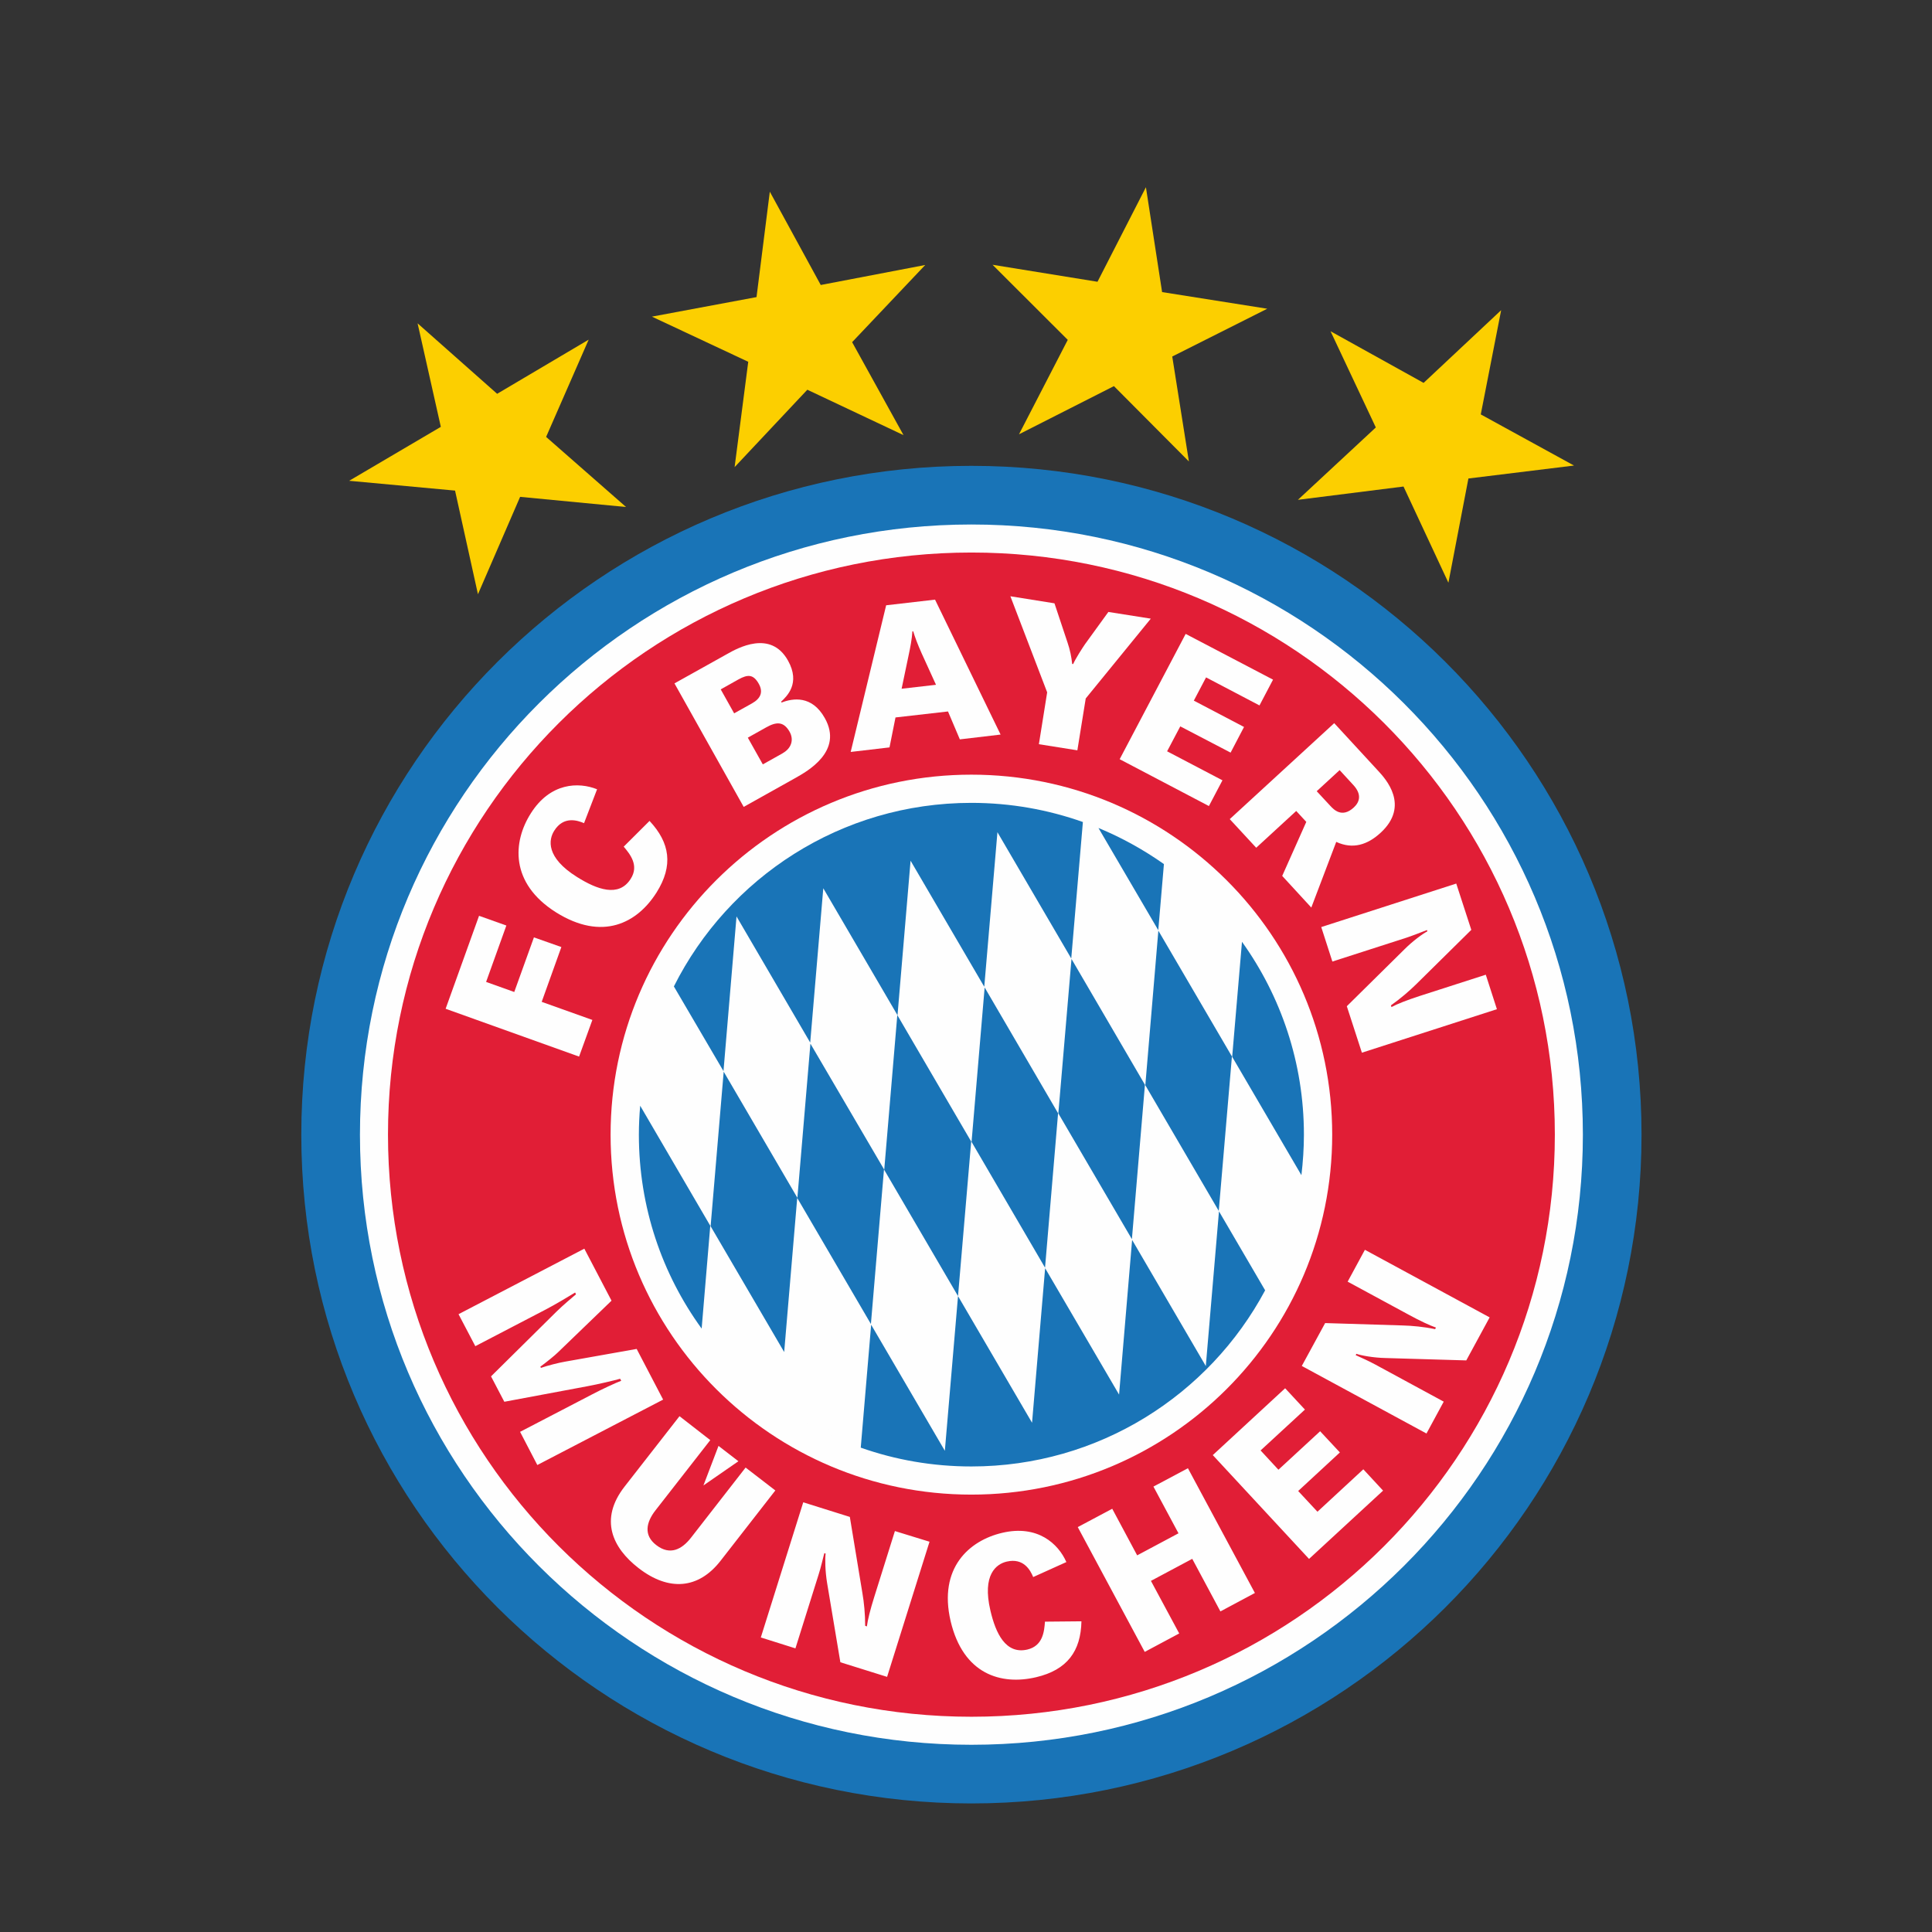
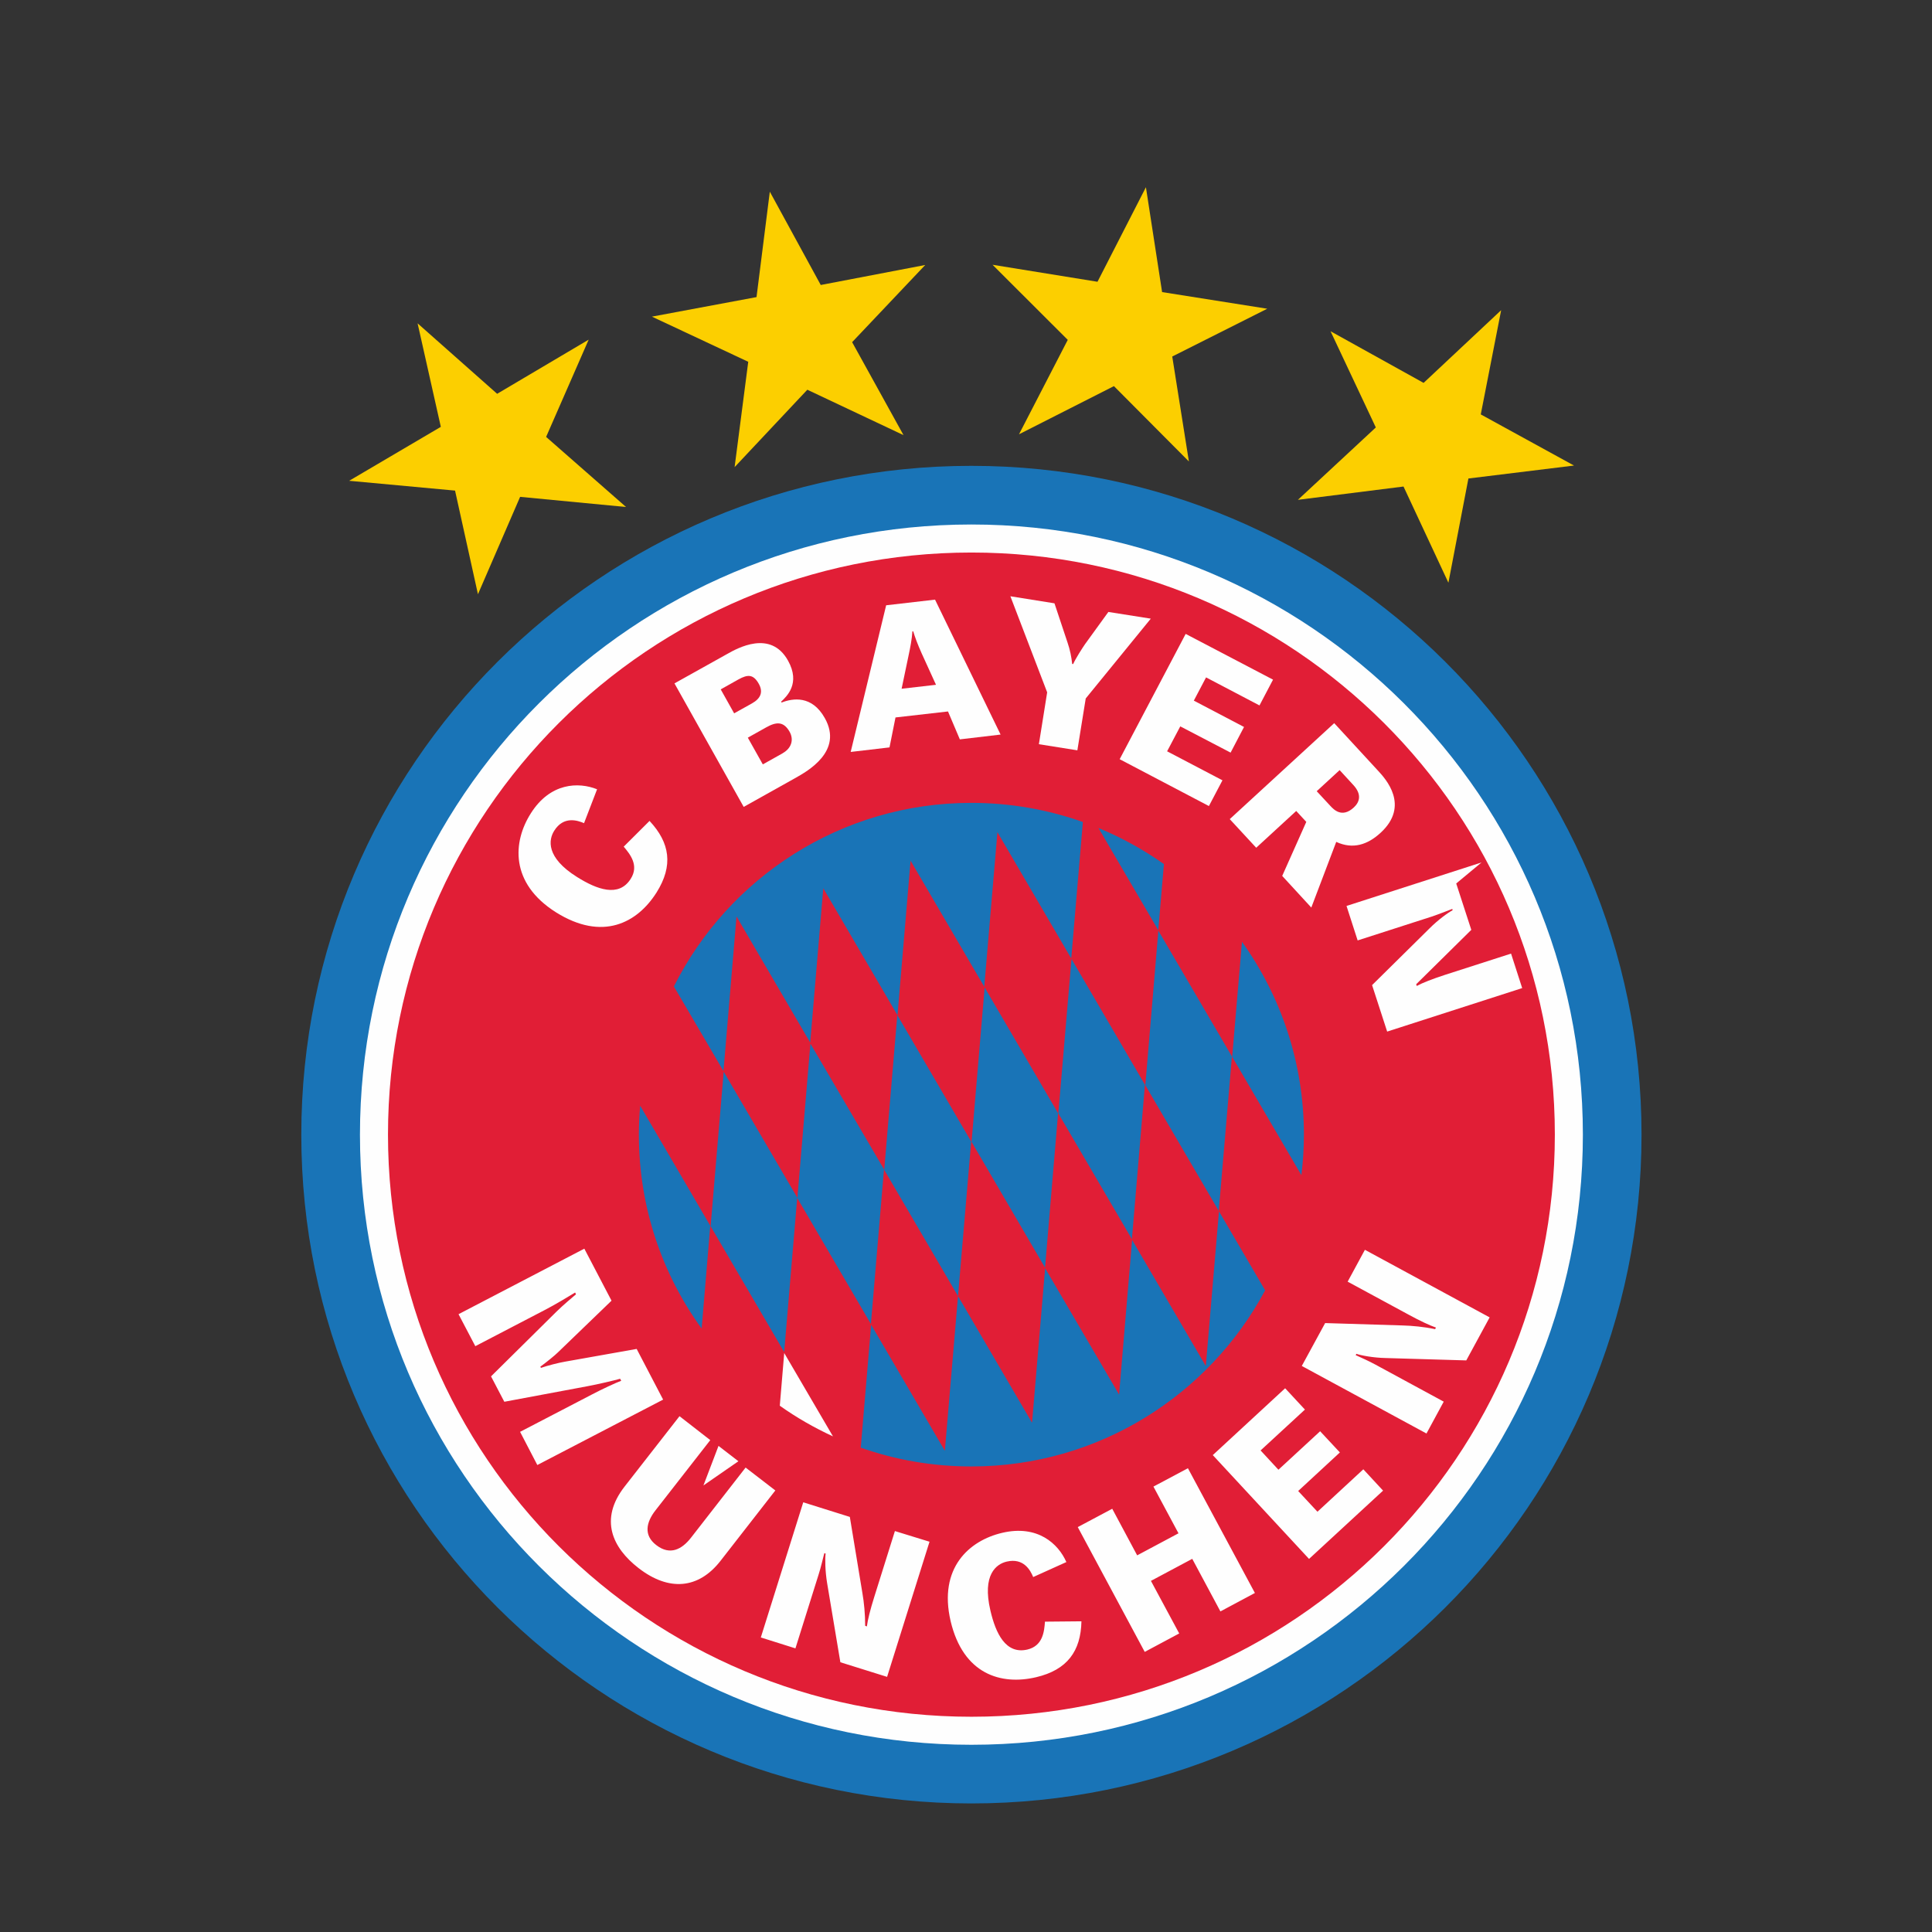
<svg xmlns="http://www.w3.org/2000/svg" xml:space="preserve" width="161.256mm" height="161.256mm" version="1.1" style="shape-rendering:geometricPrecision; text-rendering:geometricPrecision; image-rendering:optimizeQuality; fill-rule:evenodd; clip-rule:evenodd" viewBox="0 0 454.88 454.88">
  <rect x="0" y="0" width="454.88" height="454.88" fill="#333333" stroke="none" />
  <defs>
    <style type="text/css">
   
    .str0 {stroke:#1974B7;stroke-width:27.62;stroke-miterlimit:10}
    .fil0 {fill:none}
    .fil1 {fill:#FEFEFE}
    .fil4 {fill:#FCCF00}
    .fil2 {fill:#E11E36}
    .fil3 {fill:#1974B7}
   
  </style>
  </defs>
  <g id="Layer_x0020_1">
    <g id="_41021264400">
      <path class="fil0 str0" d="M84.75 267.16c0,-79.35 64.46,-143.67 143.95,-143.67 79.52,0 143.98,64.32 143.98,143.67 0,79.32 -64.46,143.64 -143.98,143.64 -79.49,0 -143.95,-64.32 -143.95,-143.64z" />
      <path class="fil1" d="M84.75 267.16c0,-79.35 64.46,-143.67 143.95,-143.67 79.52,0 143.98,64.32 143.98,143.67 0,79.32 -64.46,143.64 -143.98,143.64 -79.49,0 -143.95,-64.32 -143.95,-143.64z" />
      <path class="fil2" d="M91.35 267.13c0,-75.68 61.49,-137.04 137.38,-137.04 75.85,0 137.35,61.35 137.35,137.04 0,75.71 -61.49,137.07 -137.35,137.07 -75.88,0 -137.38,-61.35 -137.38,-137.07z" />
-       <path class="fil1" d="M228.7 182.39c-46.88,0 -84.94,37.94 -84.94,84.77 0,46.8 38.05,84.74 84.94,84.74 46.91,0 84.96,-37.94 84.96,-84.74 0,-46.83 -38.05,-84.77 -84.96,-84.77z" />
      <polygon class="fil3" points="252.28,225.78 249.18,262.14 266.5,291.76 269.57,255.4 " />
      <polygon class="fil3" points="231.83,232.49 228.75,268.85 246.05,298.47 249.12,262.11 " />
      <polygon class="fil3" points="272.73,219.12 269.66,255.51 286.95,285.1 290.05,248.74 " />
      <path class="fil3" d="M290.11 248.82l16.3 27.87c0.37,-3.13 0.59,-6.32 0.59,-9.53 0,-16.95 -5.42,-32.61 -14.58,-45.42l-2.31 27.08z" />
      <path class="fil3" d="M287 285.21l-3.1 36.42 -17.35 -29.7 -3.07 36.42 -17.41 -29.76 -3.08 36.39 -17.43 -29.82 3.1 -36.39 -17.35 -29.7 3.08 -36.42 17.35 29.68 3.1 -36.39 17.38 29.73 2.74 -32.13c-8.21,-2.91 -17.04,-4.51 -26.26,-4.51 -30.66,0 -57.18,17.58 -70.04,43.22l11.68 19.94 3.07 -36.42 17.35 29.7 3.08 -36.33 17.43 29.82 -3.08 36.44 -17.38 -29.68 -3.07 36.3 -17.35 -29.7 -3.08 36.39 17.32 29.62 3.07 -36.28 17.35 29.68 3.08 -36.39 17.43 29.82 -3.1 36.42 -17.35 -29.68 -2.45 28.94c8.15,2.88 16.93,4.43 26.04,4.43 29.96,0 55.99,-16.81 69.17,-41.47l-10.86 -18.59z" />
      <path class="fil3" d="M258.63 194.95l14.08 24.06 1.33 -15.57c-4.77,-3.36 -9.93,-6.23 -15.4,-8.49z" />
      <path class="fil3" d="M167.23 288.6l-16.5 -28.26c-0.2,2.26 -0.31,4.51 -0.31,6.83 0,17.04 5.47,32.81 14.78,45.64l2.03 -24.2z" />
-       <polygon class="fil1" points="104.92,237.51 112.79,215.62 119.22,217.91 114.45,231.19 121.08,233.56 125.71,220.7 132.17,222.98 127.54,235.88 139.47,240.14 136.34,248.77 " />
      <path class="fil1" d="M152.93 193.28c4.82,5.16 5.64,10.52 1.64,16.87 -4.54,7.17 -12.72,11.51 -23.67,4.65 -10.89,-6.88 -10.18,-16.61 -5.92,-23.3 4.57,-7.25 11.23,-7.42 15.6,-5.67l-3.07 7.98c-1.58,-0.68 -4.82,-1.72 -7.02,1.78 -1.33,2.09 -2.03,6.26 5.36,10.89 4.66,2.93 9.84,4.88 12.64,0.45 2.03,-3.16 -0.14,-5.81 -1.64,-7.59l6.09 -6.07z" />
      <path class="fil1" d="M184.27 177.34c2.03,-1.13 2.71,-3.13 1.64,-5.05 -1.41,-2.48 -3.13,-2.37 -5.5,-1.04l-4.34 2.43 3.53 6.29 4.68 -2.62zm-7.22 -11.73c2,-1.13 2.71,-2.62 1.61,-4.6 -1.27,-2.26 -2.57,-2.28 -4.8,-1.04l-4.17 2.34 3.16 5.64 4.2 -2.34zm-18.25 -4.71l12.33 -6.88c2.54,-1.44 10.3,-5.78 14.39,1.49 3.05,5.44 -0.34,8.49 -1.61,9.7l0.11 0.2c2.6,-1.01 7.14,-1.78 10.18,3.67 4.37,7.79 -4.03,12.47 -7.05,14.16l-12.05 6.74 -16.3 -29.08z" />
      <path class="fil1" d="M220.38 161.24l-3.41 -7.48c-0.87,-1.95 -1.61,-3.89 -1.95,-5.11l-0.2 0c-0.11,1.86 -0.54,3.98 -0.85,5.44l-1.69 8.07 8.1 -0.93zm15.2 11.71l-9.59 1.13 -2.79 -6.57 -12.36 1.41 -1.41 7.05 -9.14 1.07 8.35 -34.53 11.51 -1.33 15.43 31.76z" />
      <path class="fil1" d="M246.55 163.01l-8.66 -22.62 10.38 1.66 3.1 9.31c0.56,1.64 0.9,3.33 1.07,4.96l0.23 0.03c0.59,-1.33 2.12,-3.7 2.79,-4.68l5.5 -7.59 9.99 1.58 -15.32 18.79 -1.97 12.21 -9.06 -1.44 1.95 -12.21z" />
      <polygon class="fil1" points="279.16,149.25 299.73,160.02 296.54,166.09 283.96,159.49 281.08,164.96 292.9,171.16 289.74,177.2 277.89,171.02 274.79,176.89 287.82,183.72 284.63,189.78 263.62,178.75 " />
      <path class="fil1" d="M310.02 186.29l3.19 3.44c0.79,0.85 2.74,2.96 5.53,0.39 1.41,-1.3 1.92,-3.1 -0.11,-5.3l-3.22 -3.5 -5.39 4.96zm4.12 -16.02l10.35 11.23c1.72,1.86 7.53,8.18 0.56,14.58 -3.07,2.82 -6.52,3.95 -10.44,2.14l-5.87 15.46 -6.85 -7.45 5.67 -12.72 -2.37 -2.57 -9.42 8.66 -6.23 -6.74 24.6 -22.6z" />
-       <path class="fil1" d="M342.86 208.01l3.55 10.92 -12.98 12.81c-1.61,1.58 -3.7,3.39 -5.95,4.97l0.14 0.4c1.38,-0.76 3.67,-1.64 6.6,-2.6l15.6 -5.02 2.62 8.12 -31.79 10.24 -3.55 -10.94 13.54 -13.37c1.97,-1.98 4.37,-3.72 5.42,-4.26l-0.08 -0.31c-1.64,0.62 -2.99,1.18 -4.85,1.81l-17.43 5.61 -2.62 -8.12 31.79 -10.24z" />
+       <path class="fil1" d="M342.86 208.01l3.55 10.92 -12.98 12.81l0.14 0.4c1.38,-0.76 3.67,-1.64 6.6,-2.6l15.6 -5.02 2.62 8.12 -31.79 10.24 -3.55 -10.94 13.54 -13.37c1.97,-1.98 4.37,-3.72 5.42,-4.26l-0.08 -0.31c-1.64,0.62 -2.99,1.18 -4.85,1.81l-17.43 5.61 -2.62 -8.12 31.79 -10.24z" />
      <path class="fil1" d="M196.12 338.19l-11.48 -19.63 -1.04 12.41c3.92,2.79 8.12,5.19 12.52,7.22zm-7 15.52l10.97 3.44 2.96 17.94c0.39,2.23 0.65,4.96 0.65,7.7l0.4 0.14c0.2,-1.55 0.79,-3.92 1.72,-6.88l4.88 -15.57 8.15 2.51 -9.99 31.82 -11 -3.44 -3.13 -18.7c-0.45,-2.77 -0.51,-5.73 -0.34,-6.88l-0.31 -0.11c-0.45,1.69 -0.73,3.1 -1.33,4.99l-5.47 17.43 -8.15 -2.57 9.99 -31.82zm65.5 28.01c-0.14,7.05 -3.36,11.45 -10.66,13.17 -8.27,1.95 -17.18,-0.68 -20.14,-13.2 -2.93,-12.55 4.4,-18.98 12.13,-20.79 8.35,-1.97 13.23,2.57 15.12,6.88l-7.81 3.53c-0.65,-1.58 -2.23,-4.57 -6.23,-3.64 -2.43,0.56 -5.84,3.05 -3.84,11.54 1.24,5.33 3.58,10.35 8.69,9.17 3.67,-0.87 3.98,-4.26 4.15,-6.57l8.6 -0.08zm-0.87 -22.17l8.12 -4.32 5.87 10.97 9.73 -5.19 -5.9 -11 8.12 -4.32 15.77 29.37 -8.12 4.34 -6.63 -12.38 -9.73 5.19 6.66 12.38 -8.12 4.34 -15.77 -29.39zm31.79 -16.95l17.04 -15.74 4.66 5.02 -10.44 9.62 4.2 4.54 9.82 -9.06 4.65 4.99 -9.82 9.08 4.54 4.88 10.8 -9.99 4.65 5.02 -17.43 16.08 -22.68 -24.46zm20.96 -20.99l5.5 -10.1 18.22 0.56c2.26,0.06 4.99,0.31 7.67,0.87l0.2 -0.37c-1.47,-0.51 -3.7,-1.55 -6.4,-3.02l-14.39 -7.79 4.06 -7.5 29.37 15.91 -5.5 10.13 -19.04 -0.56c-2.79,-0.06 -5.7,-0.59 -6.83,-0.99l-0.17 0.31c1.58,0.73 2.93,1.3 4.65,2.23l16.08 8.72 -4.06 7.5 -29.37 -15.91zm-146.52 11.82l7.25 5.64 -12.92 16.56c-2.14,2.76 -2.85,5.81 0.2,8.15 3.27,2.54 6.07,0.96 8.15,-1.69l12.89 -16.56 7 5.39 -12.92 16.59c-5.13,6.57 -12.1,7.28 -19.32,1.66 -6.06,-4.71 -9.31,-11.4 -3.24,-19.18l12.92 -16.56zm13.88 10.61l-8.24 5.7 3.55 -9.31 4.68 3.61zm-36.28 -50.04l6.4 12.24 -12.61 12.16c-0.68,0.68 -2.62,2.26 -4.15,3.38l0.14 0.28c1.52,-0.54 4.32,-1.24 5.7,-1.47l16.84 -2.99 6.23 11.93 -29.62 15.4 -4.06 -7.81 17.04 -8.86c2.2,-1.16 5.53,-2.71 6.77,-3.16l-0.25 -0.48c-1.27,0.37 -5.33,1.33 -7.81,1.78l-19.46 3.64 -3.13 -5.98 15.43 -15.26c1.49,-1.47 3.64,-3.27 4.57,-4.06l-0.2 -0.42c-1.1,0.68 -4.82,2.93 -7.25,4.17l-16.25 8.46 -3.95 -7.53 29.62 -15.43z" />
      <polygon class="fil4" points="98.32,76.13 117.05,92.72 138.6,79.97 128.58,102.87 147.4,119.37 122.46,116.98 112.53,139.91 107.14,115.51 82.21,113.2 103.79,100.5 " />
      <polygon class="fil4" points="181.25,45.13 193.24,67.1 217.84,62.39 200.63,80.56 212.73,102.45 190.08,91.76 172.96,109.98 176.17,85.18 153.49,74.55 178.12,69.95 " />
      <polygon class="fil4" points="269.8,44.08 273.61,68.77 298.37,72.69 276,83.94 279.92,108.65 262.27,90.91 239.92,102.25 251.4,80.02 233.69,62.34 258.4,66.34 " />
      <polygon class="fil4" points="353.44,73.03 348.64,97.57 370.59,109.61 345.73,112.66 341.02,137.2 330.45,114.55 305.59,117.68 323.93,100.64 313.27,77.99 335.18,90.15 " />
    </g>
    <rect class="fil0" width="454.88" height="454.88" />
  </g>
</svg>